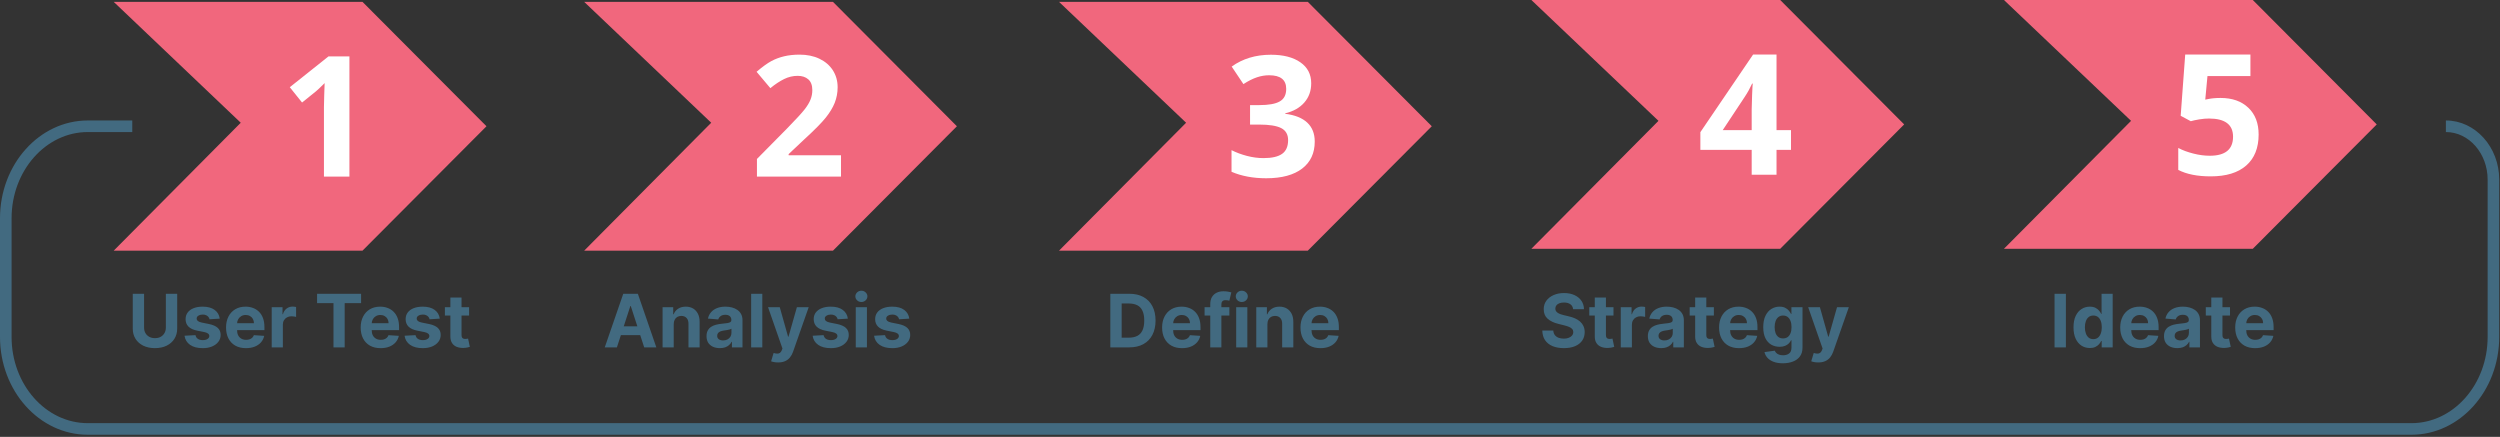
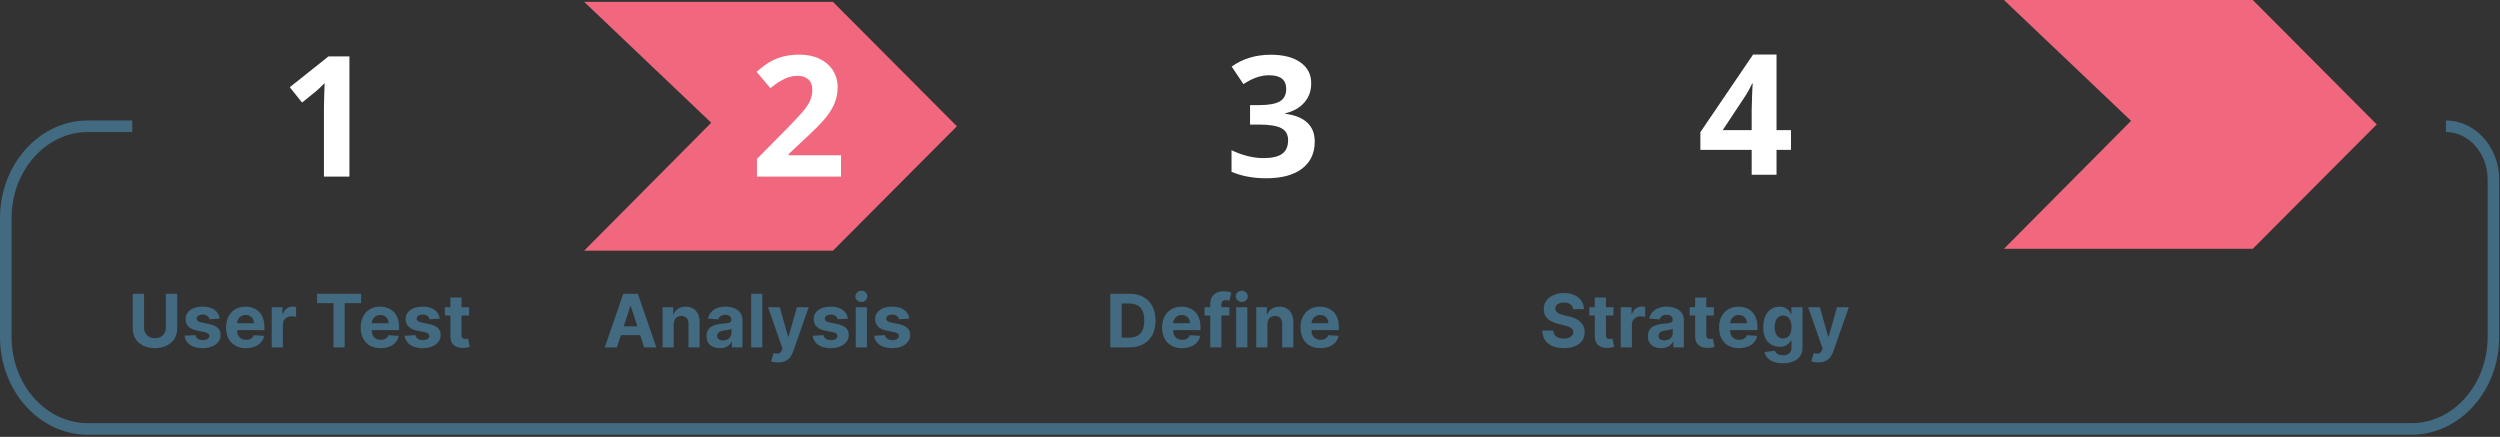
<svg xmlns="http://www.w3.org/2000/svg" width="475" height="83" viewBox="0 0 475 83" fill="none">
  <rect x="0" y="0" width="475" height="83" fill="#333333" stroke="none" />
-   <path d="M21.6 0.35L45.74 23.32L21.6 47.63H68.87L92.43 23.99L68.87 0.35H21.6Z" fill="#F1677D" />
  <path d="M66.38 33.56H61.55V20.34L61.6 18.17L61.68 15.79C60.88 16.59 60.32 17.12 60.01 17.37L57.39 19.48L55.06 16.57L62.42 10.71H66.39V33.56H66.38Z" fill="white" />
  <path d="M110.99 0.35L135.13 23.32L110.99 47.63H158.26L181.81 23.99L158.26 0.35H110.99Z" fill="#F1677D" />
  <path d="M159.79 33.56H143.82V30.2L149.55 24.4C151.25 22.66 152.36 21.45 152.88 20.78C153.4 20.11 153.78 19.49 154 18.91C154.23 18.34 154.34 17.74 154.34 17.13C154.34 16.21 154.09 15.53 153.58 15.08C153.07 14.63 152.4 14.41 151.56 14.41C150.67 14.41 149.81 14.61 148.98 15.02C148.15 15.43 147.28 16 146.37 16.75L143.75 13.64C144.87 12.68 145.81 12.01 146.55 11.61C147.29 11.21 148.1 10.91 148.97 10.7C149.85 10.49 150.82 10.38 151.91 10.38C153.34 10.38 154.6 10.64 155.69 11.16C156.78 11.68 157.63 12.41 158.24 13.35C158.84 14.29 159.15 15.36 159.15 16.57C159.15 17.62 158.96 18.61 158.6 19.53C158.23 20.45 157.66 21.4 156.88 22.37C156.1 23.34 154.74 24.72 152.78 26.51L149.84 29.28V29.5H159.79V33.56Z" fill="white" />
-   <path d="M201.21 0.35L225.36 23.32L201.21 47.63H248.48L272.04 23.99L248.48 0.35H201.21Z" fill="#F1677D" />
  <path d="M249.13 15.83C249.13 17.26 248.7 18.47 247.83 19.47C246.96 20.47 245.75 21.16 244.19 21.53V21.62C246.03 21.85 247.43 22.41 248.38 23.3C249.33 24.19 249.8 25.39 249.8 26.9C249.8 29.1 249 30.81 247.41 32.03C245.82 33.25 243.54 33.87 240.58 33.87C238.1 33.87 235.9 33.46 233.99 32.64V28.53C234.88 28.98 235.85 29.34 236.91 29.62C237.97 29.9 239.02 30.04 240.07 30.04C241.66 30.04 242.84 29.77 243.6 29.23C244.36 28.69 244.74 27.82 244.74 26.62C244.74 25.55 244.3 24.79 243.43 24.34C242.55 23.89 241.16 23.67 239.24 23.67H237.51V19.97H239.27C241.04 19.97 242.34 19.74 243.15 19.27C243.97 18.81 244.38 18.01 244.38 16.89C244.38 15.16 243.3 14.3 241.13 14.3C240.38 14.3 239.62 14.42 238.84 14.68C238.06 14.94 237.2 15.36 236.25 15.98L234.02 12.65C236.1 11.15 238.59 10.4 241.47 10.4C243.83 10.4 245.7 10.88 247.07 11.84C248.44 12.79 249.13 14.12 249.13 15.83Z" fill="white" />
-   <path d="M290.96 0L315.11 22.96L290.96 47.27H338.24L361.79 23.64L338.24 0H290.96Z" fill="#F1677D" />
  <path d="M340.29 28.47H337.54V33.2H332.82V28.47H323.07V25.11L333.09 10.36H337.54V24.72H340.29V28.47ZM332.82 24.72V20.84C332.82 20.19 332.85 19.26 332.9 18.03C332.95 16.8 332.99 16.09 333.02 15.89H332.9C332.51 16.74 332.05 17.58 331.51 18.39L327.32 24.72H332.82Z" fill="white" />
  <path d="M380.75 0L404.9 22.96L380.75 47.27H428.03L451.58 23.64L428.03 0H380.75Z" fill="#F1677D" />
-   <path d="M421.91 18.61C424.12 18.61 425.88 19.23 427.18 20.47C428.49 21.71 429.14 23.41 429.14 25.56C429.14 28.11 428.35 30.08 426.78 31.45C425.21 32.83 422.96 33.51 420.03 33.51C417.49 33.51 415.44 33.1 413.87 32.28V28.11C414.69 28.55 415.65 28.9 416.75 29.18C417.84 29.46 418.88 29.59 419.86 29.59C422.81 29.59 424.28 28.38 424.28 25.97C424.28 23.67 422.75 22.52 419.7 22.52C419.15 22.52 418.54 22.57 417.87 22.68C417.2 22.79 416.66 22.91 416.25 23.03L414.33 22L415.19 10.36H427.58V14.45H419.42L419 18.93L419.55 18.82C420.18 18.69 420.97 18.61 421.91 18.61Z" fill="white" />
  <path d="M458.18 82.6H16.68C7.48 82.6 0 74.27 0 64.02V41.47C0 31.23 7.48 22.89 16.68 22.89H25.13V25.09H16.68C8.7 25.09 2.2 32.44 2.2 41.47V64.02C2.2 73.05 8.69 80.4 16.68 80.4H458.17C466.15 80.4 472.65 73.05 472.65 64.02V34.12C472.65 29.14 469.09 25.09 464.72 25.09V22.89C470.3 22.89 474.85 27.93 474.85 34.12V64.02C474.85 74.26 467.37 82.6 458.18 82.6Z" fill="#426A80" />
  <path d="M31.512 55.818H33.665V62.43C33.665 63.173 33.487 63.822 33.133 64.379C32.781 64.936 32.289 65.37 31.656 65.682C31.023 65.99 30.286 66.144 29.444 66.144C28.599 66.144 27.859 65.99 27.226 65.682C26.593 65.37 26.101 64.936 25.75 64.379C25.398 63.822 25.223 63.173 25.223 62.43V55.818H27.375V62.246C27.375 62.634 27.46 62.979 27.629 63.281C27.801 63.582 28.043 63.819 28.355 63.992C28.666 64.164 29.029 64.25 29.444 64.25C29.861 64.25 30.224 64.164 30.532 63.992C30.844 63.819 31.084 63.582 31.253 63.281C31.426 62.979 31.512 62.634 31.512 62.246V55.818ZM41.75 60.541L39.811 60.66C39.778 60.495 39.706 60.346 39.597 60.213C39.488 60.077 39.343 59.969 39.164 59.89C38.989 59.807 38.778 59.766 38.533 59.766C38.205 59.766 37.928 59.835 37.703 59.974C37.477 60.11 37.365 60.293 37.365 60.521C37.365 60.704 37.438 60.858 37.584 60.984C37.729 61.11 37.98 61.211 38.334 61.287L39.716 61.565C40.459 61.718 41.012 61.963 41.377 62.301C41.741 62.639 41.924 63.083 41.924 63.633C41.924 64.134 41.776 64.573 41.481 64.951C41.19 65.329 40.788 65.624 40.278 65.836C39.771 66.045 39.186 66.149 38.523 66.149C37.512 66.149 36.707 65.939 36.107 65.518C35.51 65.094 35.161 64.517 35.058 63.788L37.141 63.678C37.204 63.986 37.356 64.222 37.598 64.384C37.84 64.543 38.15 64.623 38.528 64.623C38.899 64.623 39.198 64.552 39.423 64.409C39.652 64.263 39.768 64.076 39.771 63.847C39.768 63.655 39.686 63.498 39.527 63.375C39.368 63.249 39.123 63.153 38.791 63.087L37.469 62.823C36.723 62.674 36.168 62.416 35.804 62.048C35.442 61.68 35.262 61.211 35.262 60.641C35.262 60.15 35.394 59.727 35.659 59.373C35.928 59.018 36.304 58.745 36.788 58.553C37.275 58.36 37.845 58.264 38.498 58.264C39.463 58.264 40.222 58.468 40.775 58.876C41.332 59.283 41.657 59.839 41.75 60.541ZM46.737 66.149C45.952 66.149 45.276 65.99 44.709 65.672C44.145 65.35 43.711 64.896 43.406 64.31C43.102 63.72 42.949 63.022 42.949 62.217C42.949 61.431 43.102 60.742 43.406 60.148C43.711 59.555 44.141 59.093 44.694 58.761C45.251 58.43 45.904 58.264 46.653 58.264C47.157 58.264 47.626 58.345 48.06 58.508C48.497 58.667 48.879 58.907 49.203 59.229C49.531 59.55 49.787 59.955 49.969 60.442C50.151 60.926 50.242 61.492 50.242 62.142V62.724H43.794V61.411H48.249C48.249 61.106 48.182 60.836 48.05 60.601C47.917 60.365 47.733 60.182 47.498 60.049C47.266 59.913 46.996 59.845 46.688 59.845C46.366 59.845 46.081 59.92 45.833 60.069C45.587 60.215 45.395 60.412 45.256 60.66C45.117 60.906 45.045 61.179 45.042 61.481V62.729C45.042 63.106 45.112 63.433 45.251 63.708C45.393 63.983 45.594 64.195 45.852 64.344C46.111 64.494 46.418 64.568 46.772 64.568C47.008 64.568 47.223 64.535 47.419 64.469C47.614 64.403 47.781 64.303 47.921 64.171C48.06 64.038 48.166 63.876 48.239 63.683L50.198 63.812C50.098 64.283 49.894 64.694 49.586 65.046C49.281 65.394 48.887 65.665 48.403 65.861C47.922 66.053 47.367 66.149 46.737 66.149ZM51.624 66V58.364H53.678V59.696H53.757C53.897 59.222 54.13 58.864 54.458 58.622C54.786 58.377 55.164 58.254 55.592 58.254C55.698 58.254 55.812 58.261 55.935 58.274C56.057 58.287 56.165 58.306 56.258 58.329V60.208C56.159 60.178 56.021 60.152 55.845 60.129C55.67 60.105 55.509 60.094 55.363 60.094C55.052 60.094 54.773 60.162 54.528 60.298C54.286 60.43 54.094 60.616 53.951 60.854C53.812 61.093 53.742 61.368 53.742 61.68V66H51.624ZM60.245 57.593V55.818H68.607V57.593H65.49V66H63.362V57.593H60.245ZM72.317 66.149C71.532 66.149 70.856 65.99 70.289 65.672C69.726 65.35 69.291 64.896 68.987 64.31C68.682 63.72 68.529 63.022 68.529 62.217C68.529 61.431 68.682 60.742 68.987 60.148C69.291 59.555 69.721 59.093 70.274 58.761C70.831 58.43 71.484 58.264 72.233 58.264C72.737 58.264 73.206 58.345 73.64 58.508C74.077 58.667 74.459 58.907 74.783 59.229C75.112 59.55 75.367 59.955 75.549 60.442C75.731 60.926 75.822 61.492 75.822 62.142V62.724H69.374V61.411H73.829C73.829 61.106 73.763 60.836 73.63 60.601C73.497 60.365 73.313 60.182 73.078 60.049C72.846 59.913 72.576 59.845 72.268 59.845C71.946 59.845 71.661 59.92 71.413 60.069C71.167 60.215 70.975 60.412 70.836 60.66C70.697 60.906 70.626 61.179 70.622 61.481V62.729C70.622 63.106 70.692 63.433 70.831 63.708C70.974 63.983 71.174 64.195 71.433 64.344C71.691 64.494 71.998 64.568 72.352 64.568C72.588 64.568 72.803 64.535 72.999 64.469C73.194 64.403 73.362 64.303 73.501 64.171C73.64 64.038 73.746 63.876 73.819 63.683L75.778 63.812C75.678 64.283 75.474 64.694 75.166 65.046C74.861 65.394 74.467 65.665 73.983 65.861C73.502 66.053 72.947 66.149 72.317 66.149ZM83.558 60.541L81.619 60.66C81.586 60.495 81.515 60.346 81.406 60.213C81.296 60.077 81.152 59.969 80.973 59.89C80.797 59.807 80.587 59.766 80.342 59.766C80.013 59.766 79.737 59.835 79.511 59.974C79.286 60.11 79.173 60.293 79.173 60.521C79.173 60.704 79.246 60.858 79.392 60.984C79.538 61.11 79.788 61.211 80.143 61.287L81.525 61.565C82.267 61.718 82.821 61.963 83.185 62.301C83.55 62.639 83.732 63.083 83.732 63.633C83.732 64.134 83.585 64.573 83.29 64.951C82.998 65.329 82.597 65.624 82.087 65.836C81.579 66.045 80.995 66.149 80.332 66.149C79.321 66.149 78.515 65.939 77.915 65.518C77.319 65.094 76.969 64.517 76.867 63.788L78.95 63.678C79.013 63.986 79.165 64.222 79.407 64.384C79.649 64.543 79.959 64.623 80.337 64.623C80.708 64.623 81.006 64.552 81.231 64.409C81.46 64.263 81.576 64.076 81.579 63.847C81.576 63.655 81.495 63.498 81.336 63.375C81.177 63.249 80.932 63.153 80.6 63.087L79.278 62.823C78.532 62.674 77.977 62.416 77.612 62.048C77.251 61.68 77.07 61.211 77.07 60.641C77.07 60.15 77.203 59.727 77.468 59.373C77.737 59.018 78.113 58.745 78.597 58.553C79.084 58.36 79.654 58.264 80.307 58.264C81.271 58.264 82.03 58.468 82.584 58.876C83.141 59.283 83.465 59.839 83.558 60.541ZM89.128 58.364V59.955H84.529V58.364H89.128ZM85.573 56.534H87.691V63.653C87.691 63.849 87.721 64.001 87.78 64.111C87.84 64.217 87.923 64.291 88.029 64.335C88.138 64.378 88.264 64.399 88.407 64.399C88.506 64.399 88.606 64.391 88.705 64.374C88.805 64.354 88.881 64.34 88.934 64.329L89.267 65.906C89.161 65.939 89.012 65.977 88.819 66.02C88.627 66.066 88.394 66.094 88.118 66.104C87.608 66.124 87.161 66.056 86.776 65.901C86.395 65.745 86.098 65.503 85.886 65.175C85.674 64.847 85.57 64.432 85.573 63.932V56.534Z" fill="#426A80" />
  <path d="M117.211 66H114.904L118.419 55.818H121.193L124.703 66H122.397L119.846 58.145H119.767L117.211 66ZM117.067 61.998H122.516V63.678H117.067V61.998ZM128.007 61.585V66H125.889V58.364H127.908V59.711H127.997C128.166 59.267 128.449 58.916 128.847 58.657C129.245 58.395 129.727 58.264 130.294 58.264C130.824 58.264 131.287 58.38 131.681 58.612C132.075 58.844 132.382 59.176 132.601 59.606C132.82 60.034 132.929 60.544 132.929 61.138V66H130.811V61.516C130.814 61.048 130.695 60.684 130.453 60.422C130.211 60.157 129.878 60.024 129.454 60.024C129.169 60.024 128.917 60.086 128.698 60.208C128.483 60.331 128.314 60.51 128.191 60.745C128.072 60.977 128.01 61.257 128.007 61.585ZM136.776 66.144C136.288 66.144 135.854 66.06 135.473 65.891C135.092 65.718 134.79 65.465 134.568 65.13C134.35 64.792 134.24 64.371 134.24 63.867C134.24 63.443 134.318 63.087 134.474 62.798C134.63 62.51 134.842 62.278 135.11 62.102C135.379 61.927 135.684 61.794 136.025 61.705C136.37 61.615 136.731 61.552 137.109 61.516C137.553 61.469 137.911 61.426 138.183 61.386C138.454 61.343 138.652 61.28 138.774 61.197C138.897 61.115 138.958 60.992 138.958 60.83V60.8C138.958 60.485 138.859 60.241 138.66 60.069C138.464 59.897 138.186 59.81 137.825 59.81C137.444 59.81 137.14 59.895 136.915 60.064C136.689 60.23 136.54 60.438 136.467 60.69L134.509 60.531C134.608 60.067 134.804 59.666 135.095 59.328C135.387 58.987 135.763 58.725 136.224 58.543C136.688 58.357 137.225 58.264 137.835 58.264C138.259 58.264 138.665 58.314 139.053 58.413C139.444 58.513 139.79 58.667 140.092 58.876C140.397 59.084 140.637 59.353 140.813 59.681C140.988 60.006 141.076 60.395 141.076 60.849V66H139.068V64.941H139.008C138.885 65.18 138.721 65.39 138.516 65.572C138.31 65.751 138.063 65.892 137.775 65.995C137.487 66.094 137.153 66.144 136.776 66.144ZM137.382 64.683C137.694 64.683 137.969 64.621 138.207 64.499C138.446 64.373 138.633 64.204 138.769 63.992C138.905 63.779 138.973 63.539 138.973 63.271V62.46C138.907 62.503 138.816 62.543 138.7 62.58C138.587 62.613 138.459 62.644 138.317 62.674C138.174 62.7 138.032 62.725 137.889 62.749C137.747 62.769 137.618 62.787 137.502 62.803C137.253 62.84 137.036 62.898 136.85 62.977C136.665 63.057 136.52 63.164 136.418 63.3C136.315 63.433 136.264 63.599 136.264 63.798C136.264 64.086 136.368 64.306 136.577 64.459C136.789 64.608 137.057 64.683 137.382 64.683ZM144.837 55.818V66H142.719V55.818H144.837ZM147.841 68.864C147.573 68.864 147.321 68.842 147.085 68.799C146.853 68.759 146.661 68.708 146.509 68.645L146.986 67.064C147.235 67.14 147.458 67.182 147.657 67.188C147.859 67.195 148.033 67.148 148.179 67.049C148.328 66.95 148.449 66.781 148.542 66.542L148.666 66.219L145.927 58.364H148.154L149.735 63.972H149.815L151.411 58.364H153.653L150.685 66.825C150.542 67.236 150.349 67.594 150.103 67.899C149.861 68.207 149.555 68.444 149.184 68.61C148.812 68.779 148.365 68.864 147.841 68.864ZM161.09 60.541L159.152 60.66C159.118 60.495 159.047 60.346 158.938 60.213C158.828 60.077 158.684 59.969 158.505 59.89C158.33 59.807 158.119 59.766 157.874 59.766C157.546 59.766 157.269 59.835 157.044 59.974C156.818 60.11 156.706 60.293 156.706 60.521C156.706 60.704 156.778 60.858 156.924 60.984C157.07 61.11 157.32 61.211 157.675 61.287L159.057 61.565C159.8 61.718 160.353 61.963 160.718 62.301C161.082 62.639 161.264 63.083 161.264 63.633C161.264 64.134 161.117 64.573 160.822 64.951C160.53 65.329 160.129 65.624 159.619 65.836C159.112 66.045 158.527 66.149 157.864 66.149C156.853 66.149 156.048 65.939 155.448 65.518C154.851 65.094 154.501 64.517 154.399 63.788L156.482 63.678C156.545 63.986 156.697 64.222 156.939 64.384C157.181 64.543 157.491 64.623 157.869 64.623C158.24 64.623 158.538 64.552 158.764 64.409C158.992 64.263 159.108 64.076 159.112 63.847C159.108 63.655 159.027 63.498 158.868 63.375C158.709 63.249 158.464 63.153 158.132 63.087L156.81 62.823C156.064 62.674 155.509 62.416 155.144 62.048C154.783 61.68 154.603 61.211 154.603 60.641C154.603 60.15 154.735 59.727 155 59.373C155.269 59.018 155.645 58.745 156.129 58.553C156.616 58.36 157.186 58.264 157.839 58.264C158.804 58.264 159.563 58.468 160.116 58.876C160.673 59.283 160.998 59.839 161.09 60.541ZM162.598 66V58.364H164.716V66H162.598ZM163.662 57.379C163.347 57.379 163.077 57.275 162.852 57.066C162.63 56.854 162.519 56.6 162.519 56.305C162.519 56.014 162.63 55.764 162.852 55.555C163.077 55.343 163.347 55.236 163.662 55.236C163.977 55.236 164.245 55.343 164.467 55.555C164.693 55.764 164.805 56.014 164.805 56.305C164.805 56.6 164.693 56.854 164.467 57.066C164.245 57.275 163.977 57.379 163.662 57.379ZM172.766 60.541L170.827 60.66C170.794 60.495 170.723 60.346 170.614 60.213C170.504 60.077 170.36 59.969 170.181 59.89C170.005 59.807 169.795 59.766 169.55 59.766C169.222 59.766 168.945 59.835 168.719 59.974C168.494 60.11 168.381 60.293 168.381 60.521C168.381 60.704 168.454 60.858 168.6 60.984C168.746 61.11 168.996 61.211 169.351 61.287L170.733 61.565C171.475 61.718 172.029 61.963 172.393 62.301C172.758 62.639 172.94 63.083 172.94 63.633C172.94 64.134 172.793 64.573 172.498 64.951C172.206 65.329 171.805 65.624 171.295 65.836C170.788 66.045 170.203 66.149 169.54 66.149C168.529 66.149 167.723 65.939 167.123 65.518C166.527 65.094 166.177 64.517 166.074 63.788L168.158 63.678C168.221 63.986 168.373 64.222 168.615 64.384C168.857 64.543 169.167 64.623 169.545 64.623C169.916 64.623 170.214 64.552 170.44 64.409C170.668 64.263 170.784 64.076 170.788 63.847C170.784 63.655 170.703 63.498 170.544 63.375C170.385 63.249 170.14 63.153 169.808 63.087L168.486 62.823C167.74 62.674 167.185 62.416 166.82 62.048C166.459 61.68 166.278 61.211 166.278 60.641C166.278 60.15 166.411 59.727 166.676 59.373C166.945 59.018 167.321 58.745 167.805 58.553C168.292 58.36 168.862 58.264 169.515 58.264C170.479 58.264 171.238 58.468 171.792 58.876C172.349 59.283 172.673 59.839 172.766 60.541Z" fill="#426A80" />
  <path d="M214.572 66H210.963V55.818H214.602C215.626 55.818 216.508 56.022 217.247 56.43C217.986 56.834 218.555 57.416 218.952 58.175C219.353 58.934 219.554 59.842 219.554 60.899C219.554 61.96 219.353 62.871 218.952 63.633C218.555 64.396 217.983 64.981 217.237 65.388C216.495 65.796 215.607 66 214.572 66ZM213.116 64.156H214.483C215.119 64.156 215.655 64.043 216.089 63.818C216.526 63.589 216.854 63.236 217.073 62.758C217.295 62.278 217.406 61.658 217.406 60.899C217.406 60.147 217.295 59.532 217.073 59.055C216.854 58.577 216.528 58.226 216.094 58.001C215.66 57.775 215.124 57.663 214.488 57.663H213.116V64.156ZM224.589 66.149C223.803 66.149 223.127 65.99 222.561 65.672C221.997 65.35 221.563 64.896 221.258 64.31C220.953 63.72 220.801 63.022 220.801 62.217C220.801 61.431 220.953 60.742 221.258 60.148C221.563 59.555 221.992 59.093 222.546 58.761C223.102 58.43 223.755 58.264 224.504 58.264C225.008 58.264 225.477 58.345 225.911 58.508C226.349 58.667 226.73 58.907 227.055 59.229C227.383 59.55 227.638 59.955 227.82 60.442C228.003 60.926 228.094 61.492 228.094 62.142V62.724H221.646V61.411H226.1C226.1 61.106 226.034 60.836 225.901 60.601C225.769 60.365 225.585 60.182 225.35 60.049C225.118 59.913 224.847 59.845 224.539 59.845C224.218 59.845 223.933 59.92 223.684 60.069C223.439 60.215 223.247 60.412 223.107 60.66C222.968 60.906 222.897 61.179 222.894 61.481V62.729C222.894 63.106 222.963 63.433 223.102 63.708C223.245 63.983 223.445 64.195 223.704 64.344C223.963 64.494 224.269 64.568 224.624 64.568C224.859 64.568 225.075 64.535 225.27 64.469C225.466 64.403 225.633 64.303 225.772 64.171C225.911 64.038 226.017 63.876 226.09 63.683L228.049 63.812C227.95 64.283 227.746 64.694 227.438 65.046C227.133 65.394 226.738 65.665 226.254 65.861C225.774 66.053 225.219 66.149 224.589 66.149ZM233.583 58.364V59.955H228.869V58.364H233.583ZM229.948 66V57.812C229.948 57.258 230.056 56.799 230.271 56.435C230.49 56.07 230.789 55.797 231.166 55.614C231.544 55.432 231.973 55.341 232.454 55.341C232.779 55.341 233.075 55.366 233.344 55.416C233.616 55.465 233.818 55.51 233.95 55.55L233.573 57.141C233.49 57.114 233.387 57.089 233.264 57.066C233.145 57.043 233.022 57.031 232.896 57.031C232.585 57.031 232.368 57.104 232.245 57.25C232.123 57.392 232.061 57.593 232.061 57.852V66H229.948ZM234.876 66V58.364H236.994V66H234.876ZM235.94 57.379C235.625 57.379 235.355 57.275 235.13 57.066C234.908 56.854 234.797 56.6 234.797 56.305C234.797 56.014 234.908 55.764 235.13 55.555C235.355 55.343 235.625 55.236 235.94 55.236C236.255 55.236 236.524 55.343 236.746 55.555C236.971 55.764 237.084 56.014 237.084 56.305C237.084 56.6 236.971 56.854 236.746 57.066C236.524 57.275 236.255 57.379 235.94 57.379ZM240.809 61.585V66H238.691V58.364H240.709V59.711H240.799C240.968 59.267 241.251 58.916 241.649 58.657C242.047 58.395 242.529 58.264 243.096 58.264C243.626 58.264 244.088 58.38 244.483 58.612C244.877 58.844 245.184 59.176 245.403 59.606C245.621 60.034 245.731 60.544 245.731 61.138V66H243.613V61.516C243.616 61.048 243.497 60.684 243.255 60.422C243.013 60.157 242.68 60.024 242.256 60.024C241.97 60.024 241.719 60.086 241.5 60.208C241.284 60.331 241.115 60.51 240.993 60.745C240.873 60.977 240.812 61.257 240.809 61.585ZM250.88 66.149C250.094 66.149 249.418 65.99 248.852 65.672C248.288 65.35 247.854 64.896 247.549 64.31C247.244 63.72 247.092 63.022 247.092 62.217C247.092 61.431 247.244 60.742 247.549 60.148C247.854 59.555 248.283 59.093 248.837 58.761C249.393 58.43 250.046 58.264 250.795 58.264C251.299 58.264 251.768 58.345 252.202 58.508C252.64 58.667 253.021 58.907 253.346 59.229C253.674 59.55 253.929 59.955 254.112 60.442C254.294 60.926 254.385 61.492 254.385 62.142V62.724H247.937V61.411H252.391C252.391 61.106 252.325 60.836 252.192 60.601C252.06 60.365 251.876 60.182 251.641 60.049C251.409 59.913 251.138 59.845 250.83 59.845C250.509 59.845 250.224 59.92 249.975 60.069C249.73 60.215 249.538 60.412 249.398 60.66C249.259 60.906 249.188 61.179 249.185 61.481V62.729C249.185 63.106 249.254 63.433 249.393 63.708C249.536 63.983 249.737 64.195 249.995 64.344C250.254 64.494 250.56 64.568 250.915 64.568C251.15 64.568 251.366 64.535 251.561 64.469C251.757 64.403 251.924 64.303 252.063 64.171C252.202 64.038 252.308 63.876 252.381 63.683L254.34 63.812C254.241 64.283 254.037 64.694 253.729 65.046C253.424 65.394 253.029 65.665 252.545 65.861C252.065 66.053 251.51 66.149 250.88 66.149Z" fill="#426A80" />
  <path d="M298.891 58.746C298.851 58.345 298.68 58.034 298.379 57.812C298.077 57.59 297.668 57.479 297.151 57.479C296.799 57.479 296.503 57.528 296.261 57.628C296.019 57.724 295.833 57.858 295.704 58.031C295.578 58.203 295.515 58.398 295.515 58.617C295.508 58.8 295.547 58.959 295.629 59.094C295.716 59.23 295.833 59.348 295.982 59.447C296.132 59.544 296.304 59.628 296.499 59.701C296.695 59.771 296.904 59.83 297.126 59.88L298.041 60.099C298.485 60.198 298.892 60.331 299.264 60.496C299.635 60.662 299.956 60.866 300.228 61.108C300.5 61.35 300.71 61.635 300.86 61.963C301.012 62.291 301.09 62.667 301.093 63.092C301.09 63.715 300.931 64.255 300.616 64.712C300.304 65.166 299.854 65.519 299.264 65.771C298.677 66.02 297.969 66.144 297.141 66.144C296.319 66.144 295.603 66.018 294.993 65.766C294.387 65.514 293.913 65.142 293.571 64.648C293.233 64.151 293.056 63.536 293.039 62.803H295.122C295.146 63.145 295.243 63.43 295.416 63.658C295.591 63.884 295.825 64.055 296.117 64.171C296.412 64.283 296.745 64.34 297.116 64.34C297.481 64.34 297.797 64.287 298.066 64.18C298.337 64.074 298.548 63.927 298.697 63.738C298.846 63.549 298.921 63.332 298.921 63.087C298.921 62.858 298.853 62.666 298.717 62.51C298.584 62.354 298.389 62.222 298.13 62.112C297.875 62.003 297.562 61.903 297.191 61.814L296.082 61.535C295.223 61.327 294.546 61 294.048 60.556C293.551 60.112 293.304 59.514 293.308 58.761C293.304 58.145 293.468 57.606 293.8 57.146C294.135 56.685 294.594 56.325 295.177 56.067C295.76 55.808 296.423 55.679 297.166 55.679C297.921 55.679 298.581 55.808 299.144 56.067C299.711 56.325 300.152 56.685 300.467 57.146C300.782 57.606 300.944 58.14 300.954 58.746H298.891ZM306.563 58.364V59.955H301.964V58.364H306.563ZM303.009 56.534H305.126V63.653C305.126 63.849 305.156 64.001 305.216 64.111C305.276 64.217 305.358 64.291 305.464 64.335C305.574 64.378 305.7 64.399 305.842 64.399C305.942 64.399 306.041 64.391 306.141 64.374C306.24 64.354 306.316 64.34 306.369 64.329L306.702 65.906C306.596 65.939 306.447 65.977 306.255 66.02C306.063 66.066 305.829 66.094 305.554 66.104C305.044 66.124 304.596 66.056 304.212 65.901C303.83 65.745 303.534 65.503 303.322 65.175C303.11 64.847 303.005 64.432 303.009 63.932V56.534ZM307.943 66V58.364H309.996V59.696H310.076C310.215 59.222 310.449 58.864 310.777 58.622C311.105 58.377 311.483 58.254 311.91 58.254C312.016 58.254 312.131 58.261 312.253 58.274C312.376 58.287 312.484 58.306 312.576 58.329V60.208C312.477 60.178 312.339 60.152 312.164 60.129C311.988 60.105 311.827 60.094 311.681 60.094C311.37 60.094 311.092 60.162 310.846 60.298C310.604 60.43 310.412 60.616 310.27 60.854C310.13 61.093 310.061 61.368 310.061 61.68V66H307.943ZM315.63 66.144C315.143 66.144 314.709 66.06 314.328 65.891C313.946 65.718 313.645 65.465 313.423 65.13C313.204 64.792 313.095 64.371 313.095 63.867C313.095 63.443 313.173 63.087 313.328 62.798C313.484 62.51 313.696 62.278 313.965 62.102C314.233 61.927 314.538 61.794 314.879 61.705C315.224 61.615 315.585 61.552 315.963 61.516C316.407 61.469 316.765 61.426 317.037 61.386C317.309 61.343 317.506 61.28 317.629 61.197C317.751 61.115 317.813 60.992 317.813 60.83V60.8C317.813 60.485 317.713 60.241 317.514 60.069C317.319 59.897 317.04 59.81 316.679 59.81C316.298 59.81 315.995 59.895 315.769 60.064C315.544 60.23 315.395 60.438 315.322 60.69L313.363 60.531C313.463 60.067 313.658 59.666 313.95 59.328C314.241 58.987 314.618 58.725 315.078 58.543C315.542 58.357 316.079 58.264 316.689 58.264C317.113 58.264 317.519 58.314 317.907 58.413C318.298 58.513 318.645 58.667 318.946 58.876C319.251 59.084 319.491 59.353 319.667 59.681C319.843 60.006 319.931 60.395 319.931 60.849V66H317.922V64.941H317.862C317.74 65.18 317.576 65.39 317.37 65.572C317.165 65.751 316.918 65.892 316.629 65.995C316.341 66.094 316.008 66.144 315.63 66.144ZM316.237 64.683C316.548 64.683 316.823 64.621 317.062 64.499C317.301 64.373 317.488 64.204 317.624 63.992C317.76 63.779 317.828 63.539 317.828 63.271V62.46C317.761 62.503 317.67 62.543 317.554 62.58C317.441 62.613 317.314 62.644 317.171 62.674C317.029 62.7 316.886 62.725 316.744 62.749C316.601 62.769 316.472 62.787 316.356 62.803C316.107 62.84 315.89 62.898 315.705 62.977C315.519 63.057 315.375 63.164 315.272 63.3C315.169 63.433 315.118 63.599 315.118 63.798C315.118 64.086 315.222 64.306 315.431 64.459C315.643 64.608 315.912 64.683 316.237 64.683ZM325.635 58.364V59.955H321.037V58.364H325.635ZM322.081 56.534H324.199V63.653C324.199 63.849 324.229 64.001 324.288 64.111C324.348 64.217 324.431 64.291 324.537 64.335C324.646 64.378 324.772 64.399 324.915 64.399C325.014 64.399 325.113 64.391 325.213 64.374C325.312 64.354 325.389 64.34 325.442 64.329L325.775 65.906C325.669 65.939 325.519 65.977 325.327 66.02C325.135 66.066 324.901 66.094 324.626 66.104C324.116 66.124 323.668 66.056 323.284 65.901C322.903 65.745 322.606 65.503 322.394 65.175C322.182 64.847 322.077 64.432 322.081 63.932V56.534ZM330.413 66.149C329.628 66.149 328.952 65.99 328.385 65.672C327.821 65.35 327.387 64.896 327.082 64.31C326.777 63.72 326.625 63.022 326.625 62.217C326.625 61.431 326.777 60.742 327.082 60.148C327.387 59.555 327.816 59.093 328.37 58.761C328.927 58.43 329.58 58.264 330.329 58.264C330.832 58.264 331.301 58.345 331.736 58.508C332.173 58.667 332.554 58.907 332.879 59.229C333.207 59.55 333.462 59.955 333.645 60.442C333.827 60.926 333.918 61.492 333.918 62.142V62.724H327.47V61.411H331.925C331.925 61.106 331.858 60.836 331.726 60.601C331.593 60.365 331.409 60.182 331.174 60.049C330.942 59.913 330.672 59.845 330.363 59.845C330.042 59.845 329.757 59.92 329.508 60.069C329.263 60.215 329.071 60.412 328.932 60.66C328.792 60.906 328.721 61.179 328.718 61.481V62.729C328.718 63.106 328.787 63.433 328.927 63.708C329.069 63.983 329.27 64.195 329.528 64.344C329.787 64.494 330.093 64.568 330.448 64.568C330.683 64.568 330.899 64.535 331.094 64.469C331.29 64.403 331.457 64.303 331.596 64.171C331.736 64.038 331.842 63.876 331.915 63.683L333.873 63.812C333.774 64.283 333.57 64.694 333.262 65.046C332.957 65.394 332.563 65.665 332.079 65.861C331.598 66.053 331.043 66.149 330.413 66.149ZM338.741 69.023C338.055 69.023 337.466 68.928 336.976 68.739C336.488 68.554 336.101 68.3 335.812 67.979C335.524 67.657 335.337 67.296 335.251 66.895L337.209 66.631C337.269 66.784 337.363 66.926 337.493 67.059C337.622 67.192 337.793 67.298 338.005 67.377C338.22 67.46 338.482 67.501 338.79 67.501C339.251 67.501 339.631 67.389 339.929 67.163C340.23 66.941 340.381 66.568 340.381 66.045V64.648H340.292C340.199 64.86 340.06 65.06 339.874 65.249C339.689 65.438 339.45 65.592 339.158 65.712C338.867 65.831 338.519 65.891 338.114 65.891C337.541 65.891 337.019 65.758 336.548 65.493C336.081 65.224 335.708 64.815 335.43 64.265C335.154 63.711 335.017 63.012 335.017 62.167C335.017 61.302 335.158 60.579 335.439 59.999C335.721 59.419 336.096 58.985 336.563 58.697C337.034 58.408 337.549 58.264 338.109 58.264C338.537 58.264 338.895 58.337 339.183 58.483C339.471 58.626 339.703 58.804 339.879 59.02C340.058 59.232 340.196 59.441 340.292 59.646H340.371V58.364H342.474V66.075C342.474 66.724 342.315 67.268 341.997 67.705C341.679 68.143 341.238 68.471 340.675 68.69C340.114 68.912 339.47 69.023 338.741 69.023ZM338.785 64.3C339.127 64.3 339.415 64.215 339.65 64.046C339.889 63.874 340.071 63.629 340.197 63.31C340.327 62.989 340.391 62.604 340.391 62.157C340.391 61.709 340.328 61.322 340.202 60.994C340.076 60.662 339.894 60.405 339.655 60.223C339.417 60.041 339.127 59.95 338.785 59.95C338.437 59.95 338.144 60.044 337.905 60.233C337.667 60.419 337.486 60.677 337.363 61.008C337.241 61.34 337.18 61.723 337.18 62.157C337.18 62.598 337.241 62.979 337.363 63.3C337.489 63.619 337.67 63.865 337.905 64.041C338.144 64.213 338.437 64.3 338.785 64.3ZM345.467 68.864C345.199 68.864 344.947 68.842 344.711 68.799C344.479 68.759 344.287 68.708 344.135 68.645L344.612 67.064C344.861 67.14 345.084 67.182 345.283 67.188C345.485 67.195 345.659 67.148 345.805 67.049C345.954 66.95 346.075 66.781 346.168 66.542L346.292 66.219L343.553 58.364H345.78L347.361 63.972H347.441L349.037 58.364H351.279L348.311 66.825C348.168 67.236 347.974 67.594 347.729 67.899C347.487 68.207 347.181 68.444 346.809 68.61C346.438 68.779 345.991 68.864 345.467 68.864Z" fill="#426A80" />
-   <path d="M392.518 55.818V66H390.365V55.818H392.518ZM397.063 66.124C396.483 66.124 395.958 65.975 395.487 65.677C395.02 65.375 394.649 64.933 394.374 64.349C394.102 63.763 393.966 63.044 393.966 62.192C393.966 61.317 394.107 60.589 394.389 60.009C394.67 59.426 395.045 58.99 395.512 58.702C395.983 58.41 396.498 58.264 397.058 58.264C397.486 58.264 397.842 58.337 398.127 58.483C398.416 58.626 398.648 58.804 398.823 59.02C399.002 59.232 399.138 59.441 399.231 59.646H399.296V55.818H401.409V66H399.32V64.777H399.231C399.132 64.989 398.991 65.2 398.808 65.408C398.629 65.614 398.396 65.785 398.107 65.921C397.822 66.056 397.474 66.124 397.063 66.124ZM397.735 64.439C398.076 64.439 398.364 64.346 398.6 64.16C398.838 63.972 399.021 63.708 399.146 63.37C399.276 63.032 399.34 62.636 399.34 62.182C399.34 61.728 399.277 61.333 399.151 60.999C399.026 60.664 398.843 60.405 398.605 60.223C398.366 60.041 398.076 59.95 397.735 59.95C397.387 59.95 397.093 60.044 396.855 60.233C396.616 60.422 396.435 60.684 396.313 61.019C396.19 61.353 396.129 61.741 396.129 62.182C396.129 62.626 396.19 63.019 396.313 63.36C396.439 63.698 396.619 63.963 396.855 64.156C397.093 64.344 397.387 64.439 397.735 64.439ZM406.63 66.149C405.844 66.149 405.168 65.99 404.602 65.672C404.038 65.35 403.604 64.896 403.299 64.31C402.994 63.72 402.842 63.022 402.842 62.217C402.842 61.431 402.994 60.742 403.299 60.148C403.604 59.555 404.033 59.093 404.587 58.761C405.143 58.43 405.796 58.264 406.545 58.264C407.049 58.264 407.518 58.345 407.952 58.508C408.39 58.667 408.771 58.907 409.096 59.229C409.424 59.55 409.679 59.955 409.862 60.442C410.044 60.926 410.135 61.492 410.135 62.142V62.724H403.687V61.411H408.141C408.141 61.106 408.075 60.836 407.942 60.601C407.81 60.365 407.626 60.182 407.391 60.049C407.159 59.913 406.888 59.845 406.58 59.845C406.259 59.845 405.974 59.92 405.725 60.069C405.48 60.215 405.288 60.412 405.148 60.66C405.009 60.906 404.938 61.179 404.935 61.481V62.729C404.935 63.106 405.004 63.433 405.143 63.708C405.286 63.983 405.487 64.195 405.745 64.344C406.004 64.494 406.31 64.568 406.665 64.568C406.9 64.568 407.116 64.535 407.311 64.469C407.507 64.403 407.674 64.303 407.813 64.171C407.952 64.038 408.058 63.876 408.131 63.683L410.09 63.812C409.991 64.283 409.787 64.694 409.479 65.046C409.174 65.394 408.779 65.665 408.295 65.861C407.815 66.053 407.26 66.149 406.63 66.149ZM413.695 66.144C413.207 66.144 412.773 66.06 412.392 65.891C412.011 65.718 411.709 65.465 411.487 65.13C411.268 64.792 411.159 64.371 411.159 63.867C411.159 63.443 411.237 63.087 411.393 62.798C411.549 62.51 411.761 62.278 412.029 62.102C412.298 61.927 412.603 61.794 412.944 61.705C413.289 61.615 413.65 61.552 414.028 61.516C414.472 61.469 414.83 61.426 415.102 61.386C415.373 61.343 415.571 61.28 415.693 61.197C415.816 61.115 415.877 60.992 415.877 60.83V60.8C415.877 60.485 415.778 60.241 415.579 60.069C415.383 59.897 415.105 59.81 414.744 59.81C414.362 59.81 414.059 59.895 413.834 60.064C413.608 60.23 413.459 60.438 413.386 60.69L411.428 60.531C411.527 60.067 411.723 59.666 412.014 59.328C412.306 58.987 412.682 58.725 413.143 58.543C413.607 58.357 414.144 58.264 414.754 58.264C415.178 58.264 415.584 58.314 415.972 58.413C416.363 58.513 416.709 58.667 417.011 58.876C417.316 59.084 417.556 59.353 417.732 59.681C417.907 60.006 417.995 60.395 417.995 60.849V66H415.987V64.941H415.927C415.804 65.18 415.64 65.39 415.435 65.572C415.229 65.751 414.982 65.892 414.694 65.995C414.406 66.094 414.072 66.144 413.695 66.144ZM414.301 64.683C414.613 64.683 414.888 64.621 415.126 64.499C415.365 64.373 415.552 64.204 415.688 63.992C415.824 63.779 415.892 63.539 415.892 63.271V62.46C415.826 62.503 415.735 62.543 415.619 62.58C415.506 62.613 415.378 62.644 415.236 62.674C415.093 62.7 414.951 62.725 414.808 62.749C414.666 62.769 414.536 62.787 414.42 62.803C414.172 62.84 413.955 62.898 413.769 62.977C413.584 63.057 413.439 63.164 413.337 63.3C413.234 63.433 413.183 63.599 413.183 63.798C413.183 64.086 413.287 64.306 413.496 64.459C413.708 64.608 413.976 64.683 414.301 64.683ZM423.7 58.364V59.955H419.101V58.364H423.7ZM420.145 56.534H422.263V63.653C422.263 63.849 422.293 64.001 422.353 64.111C422.412 64.217 422.495 64.291 422.601 64.335C422.711 64.378 422.837 64.399 422.979 64.399C423.078 64.399 423.178 64.391 423.277 64.374C423.377 64.354 423.453 64.34 423.506 64.329L423.839 65.906C423.733 65.939 423.584 65.977 423.392 66.02C423.199 66.066 422.966 66.094 422.691 66.104C422.18 66.124 421.733 66.056 421.348 65.901C420.967 65.745 420.671 65.503 420.458 65.175C420.246 64.847 420.142 64.432 420.145 63.932V56.534ZM428.478 66.149C427.692 66.149 427.016 65.99 426.449 65.672C425.886 65.35 425.452 64.896 425.147 64.31C424.842 63.72 424.689 63.022 424.689 62.217C424.689 61.431 424.842 60.742 425.147 60.148C425.452 59.555 425.881 59.093 426.434 58.761C426.991 58.43 427.644 58.264 428.393 58.264C428.897 58.264 429.366 58.345 429.8 58.508C430.238 58.667 430.619 58.907 430.944 59.229C431.272 59.55 431.527 59.955 431.709 60.442C431.891 60.926 431.983 61.492 431.983 62.142V62.724H425.534V61.411H429.989C429.989 61.106 429.923 60.836 429.79 60.601C429.658 60.365 429.474 60.182 429.238 60.049C429.006 59.913 428.736 59.845 428.428 59.845C428.106 59.845 427.821 59.92 427.573 60.069C427.328 60.215 427.135 60.412 426.996 60.66C426.857 60.906 426.786 61.179 426.782 61.481V62.729C426.782 63.106 426.852 63.433 426.991 63.708C427.134 63.983 427.334 64.195 427.593 64.344C427.851 64.494 428.158 64.568 428.512 64.568C428.748 64.568 428.963 64.535 429.159 64.469C429.354 64.403 429.522 64.303 429.661 64.171C429.8 64.038 429.906 63.876 429.979 63.683L431.938 63.812C431.838 64.283 431.635 64.694 431.326 65.046C431.021 65.394 430.627 65.665 430.143 65.861C429.663 66.053 429.107 66.149 428.478 66.149Z" fill="#426A80" />
</svg>